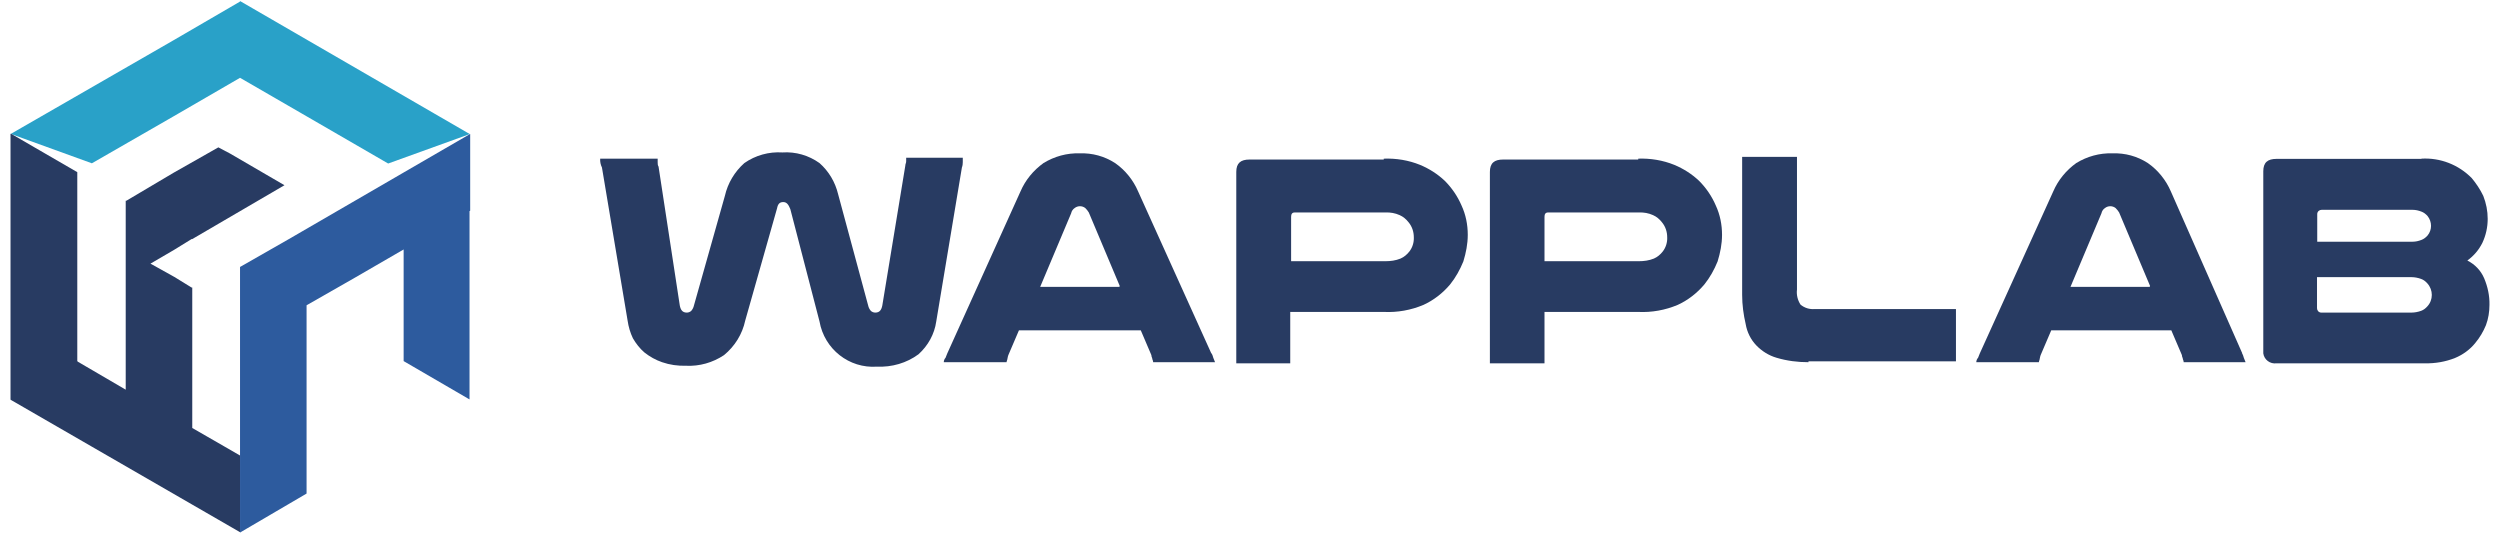
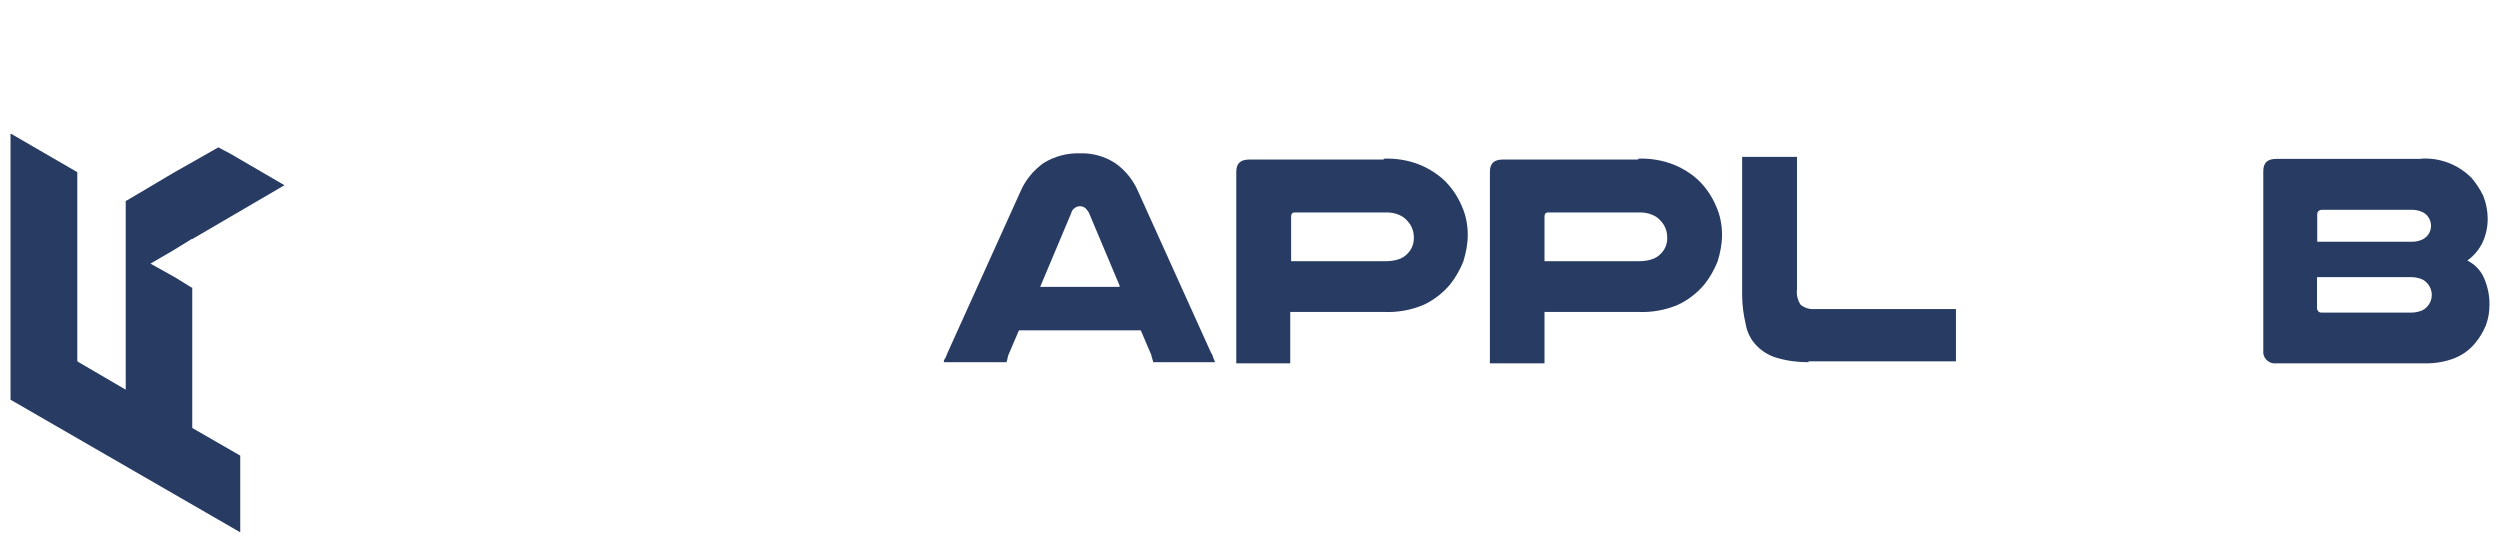
<svg xmlns="http://www.w3.org/2000/svg" width="178" height="38" viewBox="0 0 178 38" fill="none">
-   <path d="M55.768 14.387C55.516 14.387 55.39 14.513 55.327 14.829L53.06 22.824C52.855 23.786 52.32 24.654 51.549 25.285C50.746 25.821 49.801 26.089 48.841 26.042C48.259 26.057 47.692 25.979 47.141 25.789C46.685 25.632 46.26 25.395 45.882 25.095C45.551 24.811 45.284 24.465 45.063 24.086C44.874 23.692 44.748 23.266 44.685 22.824L42.859 11.927C42.765 11.738 42.718 11.517 42.733 11.296H46.826V11.548C46.826 11.659 46.826 11.769 46.889 11.864L48.401 21.752C48.464 22.067 48.589 22.257 48.904 22.257C49.014 22.257 49.14 22.209 49.219 22.131C49.313 22.02 49.377 21.894 49.408 21.752L51.612 13.945C51.816 13.046 52.304 12.226 52.997 11.611C53.784 11.059 54.745 10.791 55.705 10.854C56.649 10.791 57.578 11.059 58.349 11.611C59.011 12.195 59.467 12.968 59.672 13.819L61.813 21.752C61.844 21.894 61.907 22.02 62.002 22.131C62.08 22.209 62.206 22.257 62.316 22.257C62.631 22.257 62.757 22.067 62.82 21.752L64.457 11.801C64.457 11.675 64.52 11.611 64.52 11.485V11.233H68.55V11.548C68.55 11.675 68.535 11.801 68.487 11.927L66.661 22.887C66.535 23.786 66.079 24.607 65.402 25.221C64.552 25.852 63.497 26.152 62.443 26.105C60.459 26.247 58.696 24.859 58.349 22.887L56.272 14.892C56.146 14.576 56.02 14.387 55.768 14.387Z" fill="#283B62" />
  <path d="M86.26 25.159C86.323 25.253 86.355 25.364 86.386 25.474C86.449 25.6 86.449 25.663 86.512 25.789H82.104C82.104 25.663 82.041 25.6 82.041 25.537C82.041 25.474 81.978 25.411 81.978 25.285L81.223 23.518H72.549L71.793 25.285C71.793 25.285 71.73 25.474 71.73 25.537C71.73 25.6 71.667 25.726 71.667 25.789H67.197C67.197 25.679 67.244 25.553 67.323 25.474C67.385 25.348 67.385 25.285 67.448 25.159L72.659 13.63C73.005 12.826 73.572 12.132 74.296 11.611C75.068 11.138 75.965 10.886 76.878 10.918C77.775 10.886 78.641 11.123 79.397 11.611C80.121 12.116 80.688 12.826 81.034 13.63L86.245 25.159H86.26ZM79.727 20.364L77.523 15.128C77.46 15.018 77.366 14.908 77.272 14.813C77.051 14.639 76.736 14.639 76.516 14.813C76.39 14.892 76.296 15.034 76.264 15.191L74.06 20.427H79.712V20.364H79.727Z" fill="#283B62" />
  <path d="M98.523 11.296C99.405 11.264 100.287 11.406 101.105 11.738C101.751 12.006 102.349 12.384 102.868 12.873C103.372 13.378 103.781 13.977 104.065 14.639C104.364 15.286 104.505 15.996 104.505 16.721C104.505 17.368 104.379 17.998 104.191 18.613C103.954 19.197 103.64 19.765 103.246 20.254C102.727 20.869 102.081 21.373 101.357 21.705C100.46 22.083 99.499 22.257 98.523 22.209H91.865V25.868H88.023V12.242C88.023 11.611 88.338 11.359 88.968 11.359H98.523V11.296ZM98.649 18.598C99.011 18.598 99.374 18.55 99.72 18.409C99.972 18.298 100.176 18.125 100.35 17.904C100.57 17.62 100.68 17.257 100.664 16.895C100.664 16.5 100.538 16.122 100.287 15.822C100.113 15.601 99.909 15.428 99.657 15.317C99.342 15.175 98.996 15.112 98.649 15.128H92.179C91.99 15.128 91.927 15.254 91.927 15.444V18.598H98.649Z" fill="#283B62" />
  <path d="M116.627 11.296C117.508 11.264 118.39 11.406 119.209 11.738C119.854 12.006 120.452 12.384 120.972 12.873C121.475 13.378 121.885 13.977 122.168 14.639C122.467 15.286 122.609 15.996 122.609 16.721C122.609 17.368 122.483 17.998 122.294 18.613C122.058 19.197 121.743 19.765 121.349 20.254C120.83 20.869 120.185 21.373 119.46 21.705C118.563 22.083 117.603 22.257 116.627 22.209H109.968V25.868H106.08V12.242C106.08 11.611 106.394 11.359 107.024 11.359H116.643V11.296H116.627ZM116.69 18.598C117.052 18.598 117.414 18.55 117.76 18.409C118.012 18.298 118.217 18.125 118.39 17.904C118.61 17.62 118.721 17.257 118.705 16.895C118.705 16.5 118.579 16.122 118.327 15.822C118.154 15.601 117.949 15.428 117.697 15.317C117.382 15.175 117.036 15.112 116.69 15.128H110.22C110.031 15.128 109.968 15.254 109.968 15.444V18.598H116.69Z" fill="#283B62" />
  <path d="M128.764 25.789C127.993 25.789 127.237 25.695 126.497 25.474C125.946 25.316 125.442 25.001 125.049 24.591C124.655 24.181 124.388 23.645 124.293 23.077C124.136 22.399 124.041 21.705 124.041 20.995V11.17H127.945V20.617C127.898 20.995 127.993 21.374 128.197 21.689C128.481 21.926 128.843 22.036 129.205 22.004H139.264V25.726H128.764V25.789Z" fill="#283B62" />
-   <path d="M159.634 25.159C159.697 25.253 159.729 25.364 159.76 25.474C159.823 25.6 159.823 25.663 159.886 25.789H155.478C155.478 25.663 155.415 25.6 155.415 25.537C155.415 25.474 155.352 25.411 155.352 25.285L154.597 23.518H146.049L145.293 25.285C145.293 25.285 145.23 25.474 145.23 25.537C145.23 25.6 145.167 25.726 145.167 25.789H140.712C140.712 25.679 140.759 25.553 140.838 25.474C140.901 25.348 140.901 25.285 140.964 25.159L146.191 13.63C146.537 12.826 147.104 12.132 147.828 11.611C148.599 11.138 149.496 10.886 150.409 10.918C151.307 10.886 152.173 11.123 152.928 11.611C153.652 12.116 154.219 12.826 154.565 13.63L159.65 25.159H159.634ZM153.086 20.364L150.882 15.128C150.819 15.018 150.724 14.908 150.63 14.813C150.409 14.639 150.095 14.639 149.874 14.813C149.748 14.892 149.654 15.034 149.622 15.191L147.418 20.427H153.07V20.364H153.086Z" fill="#283B62" />
  <path d="M172.401 11.296C173.739 11.217 175.046 11.722 175.99 12.684C176.305 13.062 176.589 13.488 176.809 13.945C177.014 14.466 177.124 15.018 177.124 15.586C177.124 16.169 176.998 16.753 176.746 17.289C176.494 17.794 176.132 18.219 175.675 18.55C176.211 18.819 176.636 19.26 176.872 19.812C177.124 20.412 177.265 21.058 177.25 21.705C177.25 22.194 177.171 22.698 176.998 23.156C176.809 23.613 176.557 24.039 176.242 24.417C175.864 24.89 175.361 25.253 174.794 25.49C174.117 25.758 173.393 25.884 172.653 25.868H162.09C161.634 25.931 161.208 25.616 161.146 25.159C161.146 25.08 161.146 25.001 161.146 24.922V12.195C161.146 11.564 161.46 11.312 162.09 11.312H172.401V11.296ZM171.771 17.21C171.992 17.21 172.196 17.163 172.401 17.084C172.574 17.021 172.716 16.91 172.842 16.768C173.172 16.374 173.172 15.791 172.842 15.381C172.716 15.239 172.574 15.128 172.401 15.065C172.196 14.986 171.992 14.939 171.771 14.939H165.301C165.144 14.939 165.002 15.049 164.987 15.223V15.254V17.21H171.771ZM164.971 21.941C164.971 22.099 165.081 22.241 165.254 22.257H165.286H171.693C171.929 22.257 172.165 22.209 172.385 22.131C172.559 22.067 172.7 21.957 172.826 21.815C173.251 21.358 173.251 20.648 172.826 20.175C172.7 20.033 172.559 19.923 172.385 19.86C172.165 19.781 171.929 19.733 171.693 19.733H164.971V21.941Z" fill="#283B62" />
-   <path d="M33.446 9.545L27.637 11.643L21.482 8.079L17.09 5.54L12.383 8.268L6.542 11.627L0.796 9.545H0.749L12.367 2.859L17.058 0.13L17.105 0.083L33.446 9.545Z" fill="#29A1C8" />
  <path d="M17.105 32.444V37.901L0.796 28.486L0.749 28.454V9.53H0.796L5.503 12.258V25.71L5.55 25.758L8.951 27.745V19.749V14.292H8.998L12.351 12.305L15.547 10.492L16.381 10.933L20.254 13.188L13.689 17.021H13.642L12.414 17.778L10.714 18.771L12.414 19.718L13.642 20.474H13.689V30.473L16.019 31.814L17.137 32.46L17.105 32.444Z" fill="#283B62" />
-   <path d="M33.477 9.545V15.002L33.43 15.034V28.439L28.739 25.71V17.762L25.307 19.749L21.828 21.736V35.141L17.09 37.917V19.008L20.569 17.021L25.275 14.292L28.754 12.274L33.461 9.545H33.493H33.477Z" fill="#2D5B9E" />
</svg>